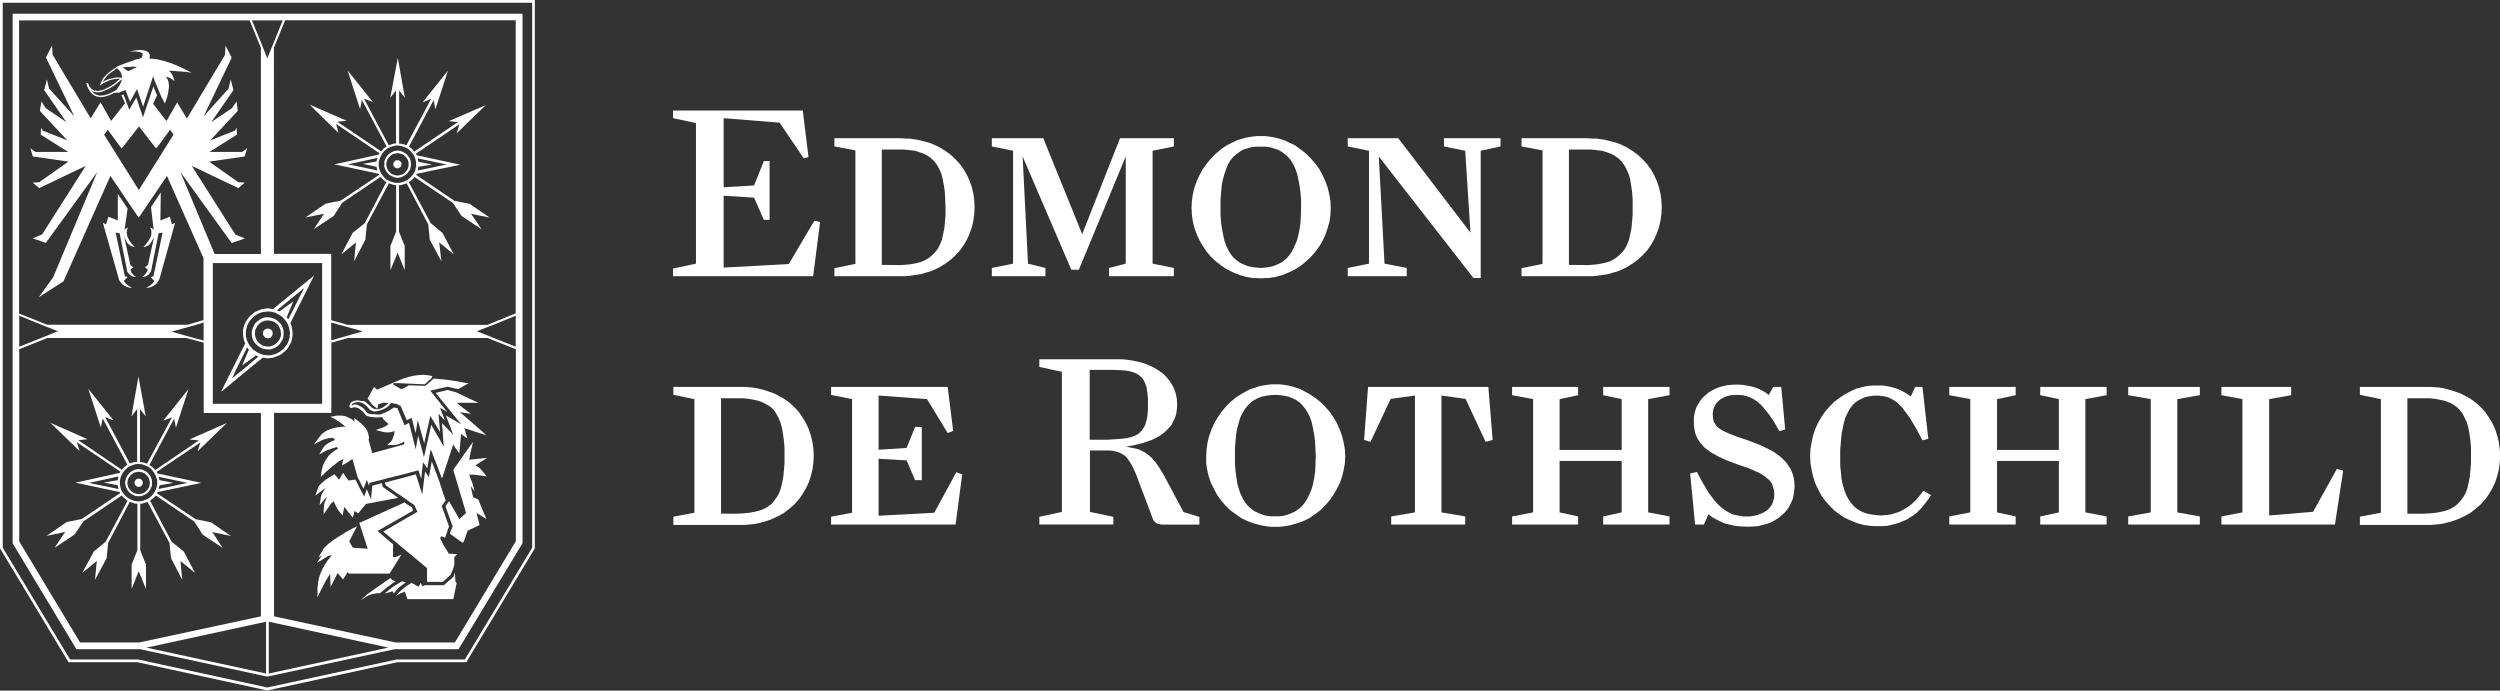
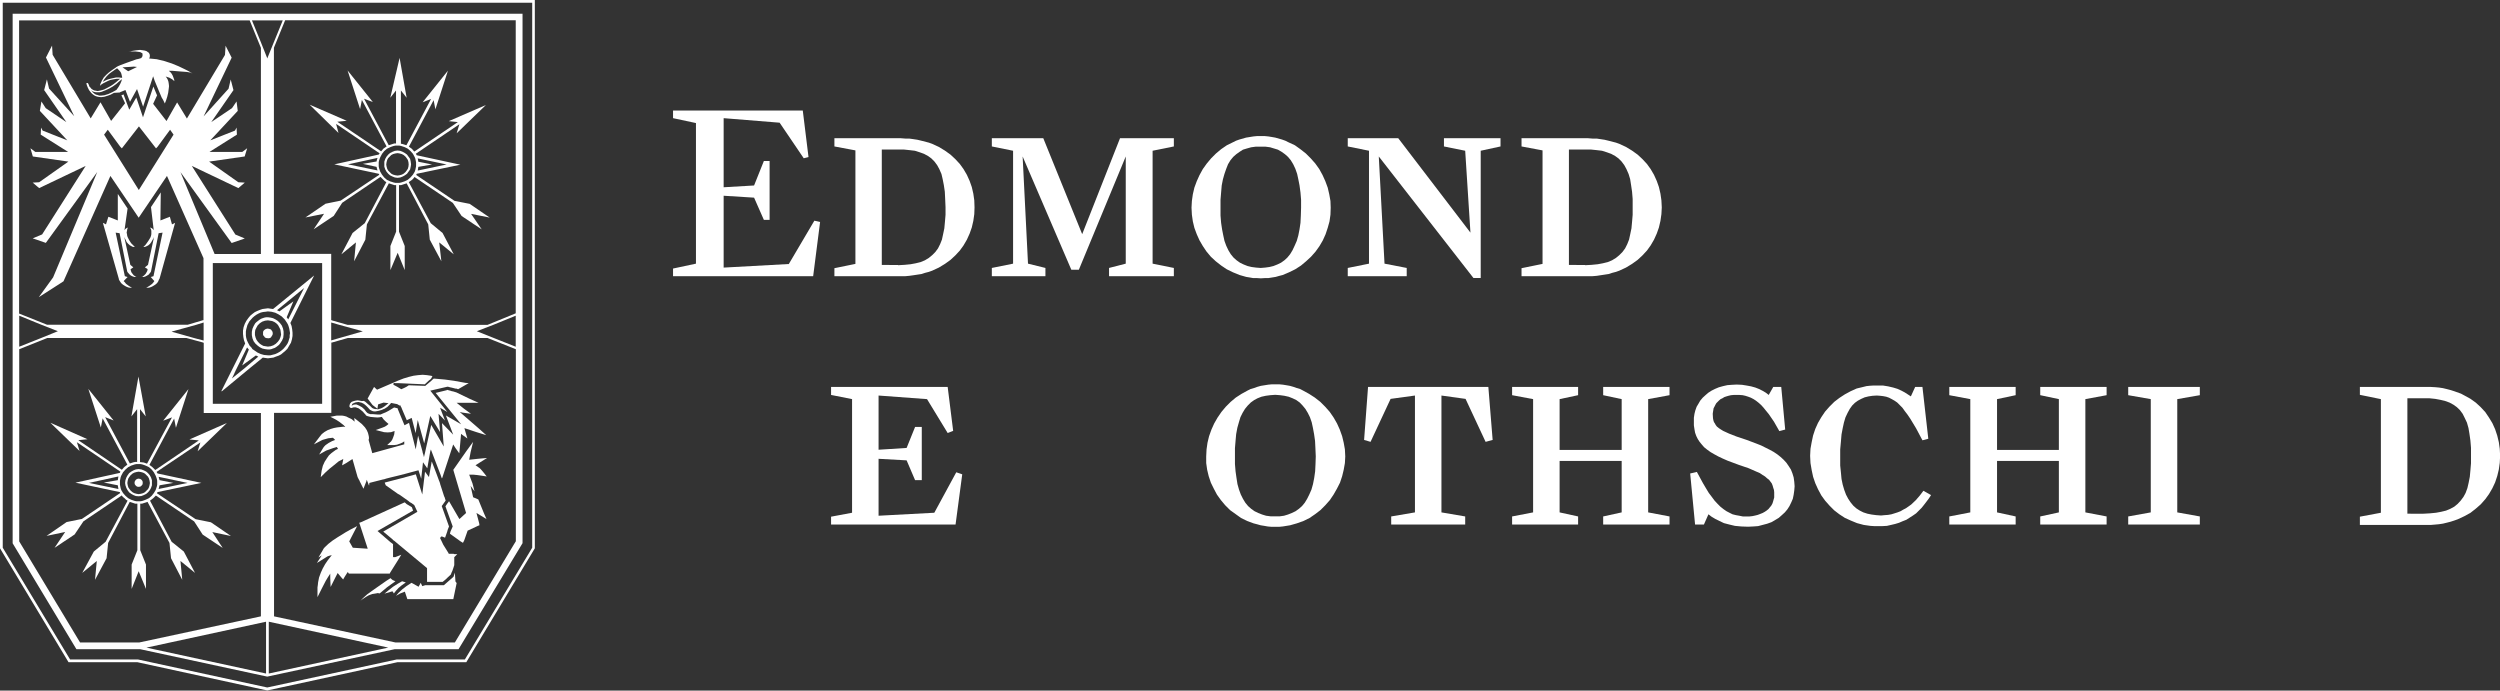
<svg xmlns="http://www.w3.org/2000/svg" version="1.1" id="Layer_1" x="0px" y="0px" viewBox="0 0 2094.6 578.6" style="enable-background:new 0 0 2094.6 578.6;" xml:space="preserve">
  <rect x="0" y="0" width="2094.6" height="578.6" fill="#333333" stroke="none" />
  <style type="text/css"> .st0{fill:#FFFFFF;} </style>
  <g>
    <path class="st0" d="M81.9,77.3L81.9,77.3h1.5l1.5-0.3l3.3-1.3l3.3-1.5l3.1-1.8l2.8-2l2-1.8l2.8-2.3l-0.5,1.8l-1,2.3l-1.3,2.3 l-1.8,2.6l-3.6,2l-3.3,1.5l-3.3,1l-2.8,0.3h-1.5l-1.3-0.5l-1.3-0.3l-1-0.5l-1.8-1.5l-1.5-1.8l1.3,1l1.3,0.5l1.5,0.3H81.9z M86,68.6 L86,68.6l1.5-2.3l1.8-2.3l2-2l2-1.5l3.3-2.3l1.5-1l0.3,0.3l1.3,1.3l1.3,1.5l0.5,1l0.3,1l0.3,1.3l0.3,1.3l-0.5,0.3l-2.3-0.3h-2.3 l-2.3,0.5l-2.3,0.5l-1.8,0.5L89,67.1L86,68.6z M114.8,56.1l-7.4,3.6l-4.8-3.3l5.4-0.3l4.1-0.3L114.8,56.1z M84.7,81.4L84.7,81.4 l2.6-0.3l2.6-0.8l2.8-1l2.8-1.5l4.8-0.3l0.5-0.3l4.3-1.8l3.8,9.9l5.9-10.7l5.1,14.8l8.4-25.5l1.3,3.8l3.6,8.7l2.3,5.4l0.8,1.3 l0.3,0.5l1.5,3.1l1-2.5l1-3.1l0.8-3.3l0.5-3.8l0.2-1.8l-0.2-2l-0.3-1.8l-0.5-1.5l-0.8-1.5l-1-1.3l3.1,1l2.3,1.3l1,0.8l0.8,0.8v-1 l-0.8-2.3l-0.5-1.3l-0.8-1.5l-1-1.3l-1.5-1.3h2.8l5.9,0.5l6.6,0.5l2.8,0.5l1.8,0.8l-3.3-2l-3.6-1.8l-4.8-2.3l-5.6-2.3l-6.1-2 l-3.3-0.8l-3.3-0.8l-3.1-0.3l-3.3-0.3l0.3-0.5l0.3-1v-1.5l-0.3-0.8l-0.5-1l-0.8-0.5l-1-0.8l-1.5-0.5l-1.8-0.3l-2.3-0.3l-2.8,0.3 l-3.3,0.5l-3.8,0.8l1.8-0.3h4.1l2.3,0.3l2,0.3l0.8,0.5l0.5,0.2l0.5,0.5v0.8v1.3l-0.5,0.8l-0.5,0.8l-0.8,0.3l-1.8,0.5l-1.5,0.3 l-7.9,2.8l-5.4,2l-2.3,1l-1.8,1h0.3l-2.3,1.5l-1.8,1.3l-2,1.5l-2,1.8L87,64.8l-1.5,2.5l-1.3,2.8l-0.5,1.8l1.5-1.3l1.3-0.8l3.6-1.8 l2.3-1l2.6-0.5l2.8-0.5h2.8l-3.3,2.8l-2.3,1.8l-2.3,1.5l-2.8,1.5L87.2,75l-2.8,0.8l-2.6,0.5L80.3,76l-1.3-0.2l-1-0.5l-1.3-0.8 l-0.8-1l-1-1l-0.5-1.5l-0.8-1.5l-1.3,0.2l0.5,1.8l0.8,2l1,2l1.8,2.3l0.8,0.8l1.3,1l1.3,0.8l1.5,0.5l1.5,0.3L84.7,81.4z" />
    <polygon class="st0" points="118.3,232.1 118.3,232.1 120.4,232.1 121.9,231.6 123.2,230.9 124.5,230.1 126,228.3 126.5,227.5 132.9,195.4 136.2,194.9 128.6,231.4 126.3,232.1 129.3,235.5 128.6,236.5 127.5,237.8 125.2,239.5 123.4,240.6 122.4,241.1 124.2,241.1 125.7,240.8 127,240.3 128,239.8 130.1,238.5 131.6,237.2 132.6,235.7 133.1,234.4 133.7,233.4 146.7,186.7 144.1,188 142.3,181.6 134.4,184.7 134.7,161.2 126.5,173.5 128.8,192.9 128,191.8 127,191.1 125.7,190.6 126.5,192.1 126.8,193.4 126.8,194.9 126.8,196.2 126.5,197.7 126,199 124.5,201.5 122.9,203.8 121.7,205.4 120.1,206.9 121.2,206.9 122.2,206.6 123.2,206.1 124.2,205.6 125.7,204.3 126.8,202.8 127.8,201 128.6,199.7 129.1,198.5 124,221.9 121.4,224 123.7,225.5 123.4,227 122.7,228.3 121.9,229.6 120.9,230.6 119.4,231.9 " />
    <polygon class="st0" points="110.7,241.1 110.7,241.1 109.7,240.6 107.9,239.5 105.6,237.8 104.6,236.5 103.6,235.5 106.9,232.1 104.6,231.4 96.9,194.9 100.2,195.4 106.6,227.5 107.1,228.3 108.7,230.1 109.7,230.9 111.2,231.6 112.7,232.1 114.5,232.1 113.8,231.9 112,230.6 111.2,229.6 110.2,228.3 109.7,227 109.4,225.5 111.7,224 109.2,221.9 104.1,198.5 104.6,199.7 105.3,201 106.1,202.8 107.4,204.3 108.9,205.6 109.9,206.1 110.7,206.6 111.7,206.9 113,206.9 111.5,205.4 109.9,203.8 108.4,201.5 107.1,199 106.6,197.7 106.4,196.2 106.1,194.9 106.4,193.4 106.6,192.1 107.1,190.6 106.1,191.1 105.1,191.8 104.3,192.9 106.9,174.7 98.7,162.5 98.7,184.7 90.8,181.6 88.8,188 86.2,186.7 99.5,233.4 99.7,234.4 100.5,235.7 101.5,237.2 103,238.5 105.1,239.8 106.1,240.3 107.4,240.8 108.9,241.1 " />
    <path class="st0" d="M445.9,458.9l-56.4,93.6h-56.4h-0.3h-0.3L223.9,576l-108.4-23.5h-0.3H115H58.7L2.3,458.9V2.3h443.6V458.9z M0,0v459.4l57.4,95.4H115l108.9,23.7l109.2-23.7h57.6l57.4-95.4V0H0z" />
    <path class="st0" d="M16.1,292.6l23.5-9.4h116.6l14,3.8l0.5,0.3v58.7h47.9v170.4l-102,21.9H67.1l-51-84.7V292.6z M16.1,277.5v-13 l18.6,7.6l13.8,5.4l-13.8,5.6l-18.6,7.4V277.5z M170.6,270.2v2v5.4v0.3v5.4v2l-7.7-2l-19.1-5.4l0.8-0.3l19.6-5.4L170.6,270.2z M145.4,112.8l-29.1,46.4l-29.1-46.4l3.1-4.1l10.5,14.3l1.3,1.3l1-1.3l13.3-17.1l13.3,17.1l1,1.3l1.3-1.3l10.5-14.3L145.4,112.8z M16.1,17.1h193.1l9.4,23v172.7h-38.8l-28.6-68.6l42.9,59.4l11-3.8l-7.9-3.3L160.7,139l39,18.6l5.4-4.6l-5.4-0.3l-24.5-17.3 l29.8-4.3l2.1-6.9l-4.1,3.1h-27.5l23-14.5l-0.3-5.9l-1.3,2.5l-20.7,8.2l23-24.7l-1-7.9l-3.8,5.6L177,102.3l18.6-26.8l-2.3-8.9 l-1.8,7.7l-20.9,23.2l23.5-49.2l-5.1-10l-0.5,7.7l-31.9,53.3l-8.2-13.5l-8.9,15.6L128.3,87l3.3-7.1l-3.1-7.4l-8.7,25.8l-5.6-16.6 l-5.9,10.2l-4.8-12.8l-1.8,0.8l3.1,6.6l-11.7,14.8l-8.9-15.6L76,99.2L44.1,45.9l-0.5-7.7l-5.1,10l23.7,49.2L41.1,74.2l-1.8-7.7 L37,75.5l18.6,26.8L38.3,90.6l-3.6-5.6l-1.3,7.9l23,24.7l-20.7-8.2l-1.3-2.5l-0.3,5.9l23,14.5H29.6l-4.1-3.1l2,6.9l29.8,4.3 l-24.5,17.3l-5.4,0.3l5.4,4.6l39-18.6l-36.5,57.4l-7.9,3.3l11,3.8l43.1-59.4l-37,88.3l-12,16.6l20.7-13.3l39.3-88.3l23.7,35 l23.7-35l30.6,68.9v52h-0.5l-12.8,3.8H39.5l-23.5-9.4V17.1z M218.6,17.1h4.8h1h5.1h7.4l-7.4,18.1l-5.4,13.3l-0.2,0.5l-0.3-1 l-5.1-12.8l-7.4-18.1H218.6z M432.1,17.1v245.4l-23.7,9.7H291.3l-13.3-3.8l-0.5-0.3v-55.4h-0.3h-47.7V40l9.4-23H432.1z M432.1,277.5v13l-18.6-7.4l-14-5.6l14-5.4l18.6-7.6V277.5z M277.5,285.2v-2v-5.6v-5.4v-2l6.9,2l19.6,5.4l-19.6,5.6L277.5,285.2z M432.1,453.6l-51,84.7h-49.7l-101.8-21.9V345.9h47.7h0.3V287h0.5l13.3-3.8h117.1l23.7,9.4V453.6z M325.2,542.6l-100,21.7v-43.4 l100.2,21.7H325.2z M178.3,338.3V233.4v-13h4.6h87v117.9H178.3z M222.9,564.3l-100.2-21.7l100.2-21.7V564.3z M117.3,543.9l106.6,23 l106.9-23h53.1h0.3l53.6-88.8V11.5h-0.2h-213h-1h-213v266.1v177.6L64,543.9H117.3z" />
    <polygon class="st0" points="326.5,480.6 327,479.6 333.4,469.4 336.2,464.8 331.1,466.8 330.3,466.8 329.5,466.8 329.3,466.6 329.3,455.9 328.3,455.1 327.2,454.3 316.3,444.9 346.1,427.8 345.1,425 341.3,422.7 340.5,422.2 339.7,421.4 339,420.9 302.5,437.5 301,438 301.5,439.5 308.1,459.7 307.6,459.7 295.6,458.9 292.6,453.6 296.4,446.2 299.2,440.8 293.8,443.6 289.7,445.9 282.6,450.3 278.8,452.8 275.2,455.6 272.2,458.4 271.1,459.7 270.4,461 266.8,467.1 269.6,465.3 265.5,471.7 272.9,467.1 274.5,466.1 276,465.6 278,465.1 274.5,469.6 272.4,472.7 270.4,476.3 268.8,479.8 267.3,483.9 266.5,488 266.3,490.1 266,492.1 266,500.3 269.6,493.1 272.9,486.7 274.7,483.7 276.7,480.6 276.7,484.4 277,491.8 280.3,485.2 282.9,480.1 285.9,483.7 287.5,485.5 288.7,483.4 291.3,479.3 291.8,479.8 292.3,480.6 293.1,480.6 325.5,480.6 " />
    <polygon class="st0" points="327.2,484.4 327.2,484.4 323.9,486.5 316.3,491.8 311.9,494.9 307.6,498 304.3,501 303,502.3 302,503.3 303.3,502.3 304.8,501.3 306.8,500 309.1,498.7 311.9,497.7 315,497.2 316.5,496.9 318.1,497.2 324.2,492.1 327.8,489.5 331.3,487 329,486 328,485.2 " />
    <polygon class="st0" points="340,488 336.9,487 333.4,489 329.3,491.6 325.5,494.6 322.1,497.4 327.8,495.7 328.8,495.4 330,497.2 331.8,494.9 333.9,492.6 336.7,490.3 " />
    <polygon class="st0" points="381.1,479.8 380,483.2 371.9,490.3 356.3,490.3 353.8,491.1 352.5,488.3 350.7,491.6 344.8,488.3 340.5,491.1 336.9,493.9 333.9,496.7 331.8,499.2 335.4,497.2 338,496.2 339.2,495.7 341.3,502 379.8,502 382.6,488.5 381.6,487.2 " />
    <polygon class="st0" points="408.1,383.7 400.4,384.4 393.1,385.2 394.3,378.8 396.4,370.2 391,377.6 380.3,392.9 379.8,393.6 380,394.4 390.5,429.8 384.9,434.9 376.2,419.9 375.7,420.7 374.9,421.7 373.2,424.2 379.3,441.1 377.5,445.2 377.2,446.2 377,447.2 385.9,453.6 387.9,454.8 389,452.6 391.8,444.6 400.4,440.6 401.7,440.1 401.5,438.5 399.2,429.8 402.7,431.9 407.6,434.9 405.3,429.6 401,419.1 400.7,418.4 399.9,418.1 396.4,416.6 394.3,407.1 397.6,411.7 395.9,405.1 393.1,397.7 393.3,397.7 396.6,397.7 399.7,398 403.3,398.5 407.8,399.2 405,395.7 403.5,393.9 402,392.3 398.4,389.8 401.7,387.7 " />
    <polygon class="st0" points="380,464 376,464 375.7,463.3 371.4,456.4 369.6,452.6 368.8,451 368.8,450.5 369.1,450.3 369.6,449.5 370.3,449.5 370.9,449.7 372.9,450.5 374.7,445.4 374.9,444.6 375.2,443.6 376.2,441.1 370.1,424 373.4,419.4 372.9,417.9 372.6,416.8 372.1,415.8 368.8,405.6 368.8,405.4 368.3,403.8 367.8,402.6 365.5,396.4 361.9,387 361.7,386.7 359.4,399.7 356.1,395.2 353.8,414.3 348.4,397.4 340,399.7 338,400.3 335.9,400.8 322.4,404.3 322.4,404.6 323.2,406.6 333.4,413.8 334.4,414.3 335.2,414.8 342,419.6 343.3,420.7 344.6,421.4 347.1,423.2 349.7,428.8 321.1,445.4 328.8,451.8 329.5,452.6 330.3,453.1 357.8,476 357.8,487 357.8,487.5 360.9,487.5 365.8,487.5 370.9,487.5 373.7,485.2 375.2,483.7 377.7,481.4 378.3,479.8 379,478.3 379.8,476 380.6,473.5 380.6,470.2 380.6,466.8 381.3,466.1 383.1,464.3 380.8,464.3 " />
-     <polygon class="st0" points="272.9,408.9 272.9,408.9 271.6,410.7 270.4,412.7 269.3,414.8 268.8,416.8 267.8,423.2 271.9,418.4 273.9,416.3 273.2,418.4 272.2,420.4 271.6,422.4 271.4,424.5 271.1,430.9 274.7,425.8 277.2,422.2 279.5,419.9 280.6,422.2 281.8,424.7 283.1,427 284.7,429.1 287.2,431.9 287.7,428.3 288.5,424.7 293.3,430.9 295.6,433.7 296.6,430.1 297.1,428.1 298.9,429.3 300.2,430.1 301.2,428.8 306.6,422.2 333.6,417.1 332.6,416.3 331.6,415.6 320.6,407.9 320.1,405.4 319.8,404.8 311.9,406.9 310.9,418.4 307.3,409.9 305.1,416.1 304.8,415.6 304.5,414.8 302.5,411.2 298.7,403.6 298.2,402.8 297.7,401.8 292,402.6 289.2,398.7 287.5,396.2 285.9,398.7 284.1,402 281.3,398.5 280.3,397.4 279,398 276.7,399.5 272.7,402 270.6,403.8 268.6,405.6 267,407.4 266.5,408.4 266.3,409.4 264.2,415.3 269.1,411.5 270.9,410.2 " />
    <path class="st0" d="M316.8,338.8l4.6-1.5l4.1,0.5l-3.1,2.5l-1.5,1l-1.5,0.8l-3.3,1L316.8,338.8z M278.5,366.8L278.5,366.8h0.5l1,1 l0.8,0.8l-2.6,1l-2.8,1.5l-2.6,1.8l-1,1l-0.8,1l-3.6,5.9l5.9-3.3l2.8-1l2.8-1l3.3-1l0.8,1.3l0.2,0.3l-1.8,0.8l-1.8,1.3l-2,1.5 l-2,1.8l-1.8,2.6l-1.8,2.8l-1.5,3.3l-0.5,2l-0.5,2l-0.8,5.6l4.1-4.1l3.1-2.8l4.1-3.3l3.8-3.1l2-1l1.8-1l-0.2,1.3l-0.8,4.1l3.6-2 l5.1-3.3l4.3,15.1l1,2l0.5,0.8l0.3,0.8l1.8,3.6l1.3,2.6l2.6-6.6V402l0.3,0.3l1.8,4.6l0.3-2.3l11-2.8l1.5-0.3l1.5-0.5l3.1-0.8 l7.4-1.8l5.1-1.3l11.5-3.1l2.3,7.1l1.5-13.8l3.6,5.1l2-11.5l0.5-2.8l0.5-1.5l8.2,21.4l0.5,1.5l0.5,1.3l0.3-0.3l9.2-28.1l2,3.1 l3.1,4.3l0.5-5.1l1-11.2l1,0.8l4.3,3.1l-1.5-5.1l-1-3.6l9.9,3.3l8.4,2.6l-6.6-5.9l-15.6-13.5l2.3,0.5l7.1,1l-5.9-4.3l-6.1-4.9h10.2 h8.2l-7.4-3.3l-11.2-5.4l-2.6-0.8l-1.5-0.3l-0.8-0.3l-3.1-0.8v0.3l-9.4,2.3l21.4,26.3l-12.8-7.4l6.1,16.1l-9.4-9.7l1.5,19.6 l-10.5-18.1l-4.3,19.1l-0.5,2.3l-0.5,2.3l-0.8,3.3l-0.5-2l-0.5-1.5l-0.3-1.5l-3.6-13l-2,11.5l-5.6-22.2l-3.8,2l-5.6-13.5v-0.5 l-0.5-0.3l-1.3-0.3l-1.3-0.3l-4.6,2.8l-2.5,1.3l-2,0.8l-2.3,1h-2.6l-3.6-0.3h-2.3l-1.5-0.5l-1-0.5l-1-1l-1.5-2l-2-1.8l-2.3-1.3 l-2.3-1h-1.3l-1.5,0.3l-1.3,0.8l0.3-0.8l0.3-0.8l0.5-0.3l1-0.5l1.3-0.5l2.3-0.3l1.3,0.3l1.3,0.3l1,0.5l1,0.5l1.8,1.5l1.5,1.5l1.8,2 l1,0.5l1,0.5l1.3,0.3h1.3l2.6-0.5l2.8-0.8l1-0.5l1.3-0.5l2.3-1.5l1.8-1.8l1.3-1.5l5.1,1l0.8,0.5l0.5,0.3l0.5,0.3h0.5h0.5v0.2l0.3,1 l0.3,0.3l0.8,2l3.8,8.9l4.1-2l3.3,12.8l1.8-11l5.4,19.6l5.1-23l8.2,13.5l-1.3-15.3l5.4,5.6l-4.1-10.7l6.1,3.6l-14.3-17.9l14.3-3.3 h0.5l1.8,0.5l1.5,0.3l3.1,0.8h0.8l1.3,0.5l8.9-5.1l-2.6-0.2l-9.9-1.8l-7.4-1l-5.6-0.5l-3.8-0.3l-1,0.8l-1,1l-5.1,4.3l-13.8-0.5 l-2,1.3l-2,1l-2.3,1l-3.3-2l-2.8-1.5l-0.5-0.3v-0.5l0.3-1l1.3,0.2h2.3l22.4,1l3.3-3.1l1.3-1l0.8-0.8l1-2l-1.3-0.3l-3.3-0.5 l-3.6-0.3l-3.8,0.3l-3.8,0.5l-4.1,1l-4.3,1.3l-4.6,1.8l-4.6,2l-13,5.6l-2.5-2.3l-5.4,9.7l4.1,5.4l4.3,3.3l-1.3,0.2l-1.3-0.2l-1-0.3 l-1-0.5l-1.8-1.8l-1.8-1.5l-2-1.8l-1.3-0.8L303,336l-1.5-0.3l-1.8-0.3l-2,0.3l-1.8,0.5l-1.3,0.5l-1,1l-0.3,0.5l-0.3,0.8l-0.3,1.3 l0.3,0.8l0.5,0.5l0.8,0.3l1-0.3l1-0.3h1.8l2.3,0.8l1.8,1.3l1.8,1.5l1.3,1.5l0.8,0.8l0.5,0.8l0.8,0.5l1,0.3l2,0.5l3.1,0.3l2.8,0.2 l2-0.2l1.5-0.3l0.3,0.3l1.3,1.8l1.8,1.8l2.3,2l-0.5,0.5l-1.3,1l-1.3,0.8l-2,0.8l-5.6,2l5.9,1.5l1,0.3l3.1,0.2l2.8-0.2l1.5-0.5 l1.5-0.5l-0.3,2.8l-0.8,2.3l-0.8,2l-0.5,0.8l-0.5,0.8l-3.3,3.1h4.6h1.3l2.3-0.3l2.8-1l1.8-0.8l1.5-1v2.5l-26.8,7.4l-3.1-11.2 l0.3-0.8v-1.5l-0.3-1.5l-0.5-2l-1-2.3l-1.5-2.3l-2.6-2.8l-3.1-2.5l-3.3-2.6l0.3,3.1l-2.3-2l-3.1-1.5l-1.5-0.8l-1.8-0.5l-1.8-0.3 h-1.8h-2.6l-5.4,1l4.8,2.5l2.8,1.8l2.3,1.8l1.3,1l1.3,1.5l-1.5-0.3l-2.6,0.3l-2.8,0.3l-2.6,0.5l-2.8,0.8l-2.5,1l-2.6,1.5l-2.3,1.8 l-2,2.5l-4.6,6.1l6.9-3.6l0.5-0.2l1.8-0.5l2.8-0.8L278.5,366.8z" />
    <path class="st0" d="M100.5,404.6L100.5,404.6v-1.8l0.3-1.5l0.3-1.5l0.5-1.3l1.5-2.8l2-2.3l2.3-2l2.5-1.3l1.5-0.5l1.5-0.5l1.5-0.3 h1.5h1.8l1.5,0.3l1.5,0.5l1.3,0.5l2.8,1.3l2.3,2l1.8,2.3l1.5,2.8l0.5,1.3l0.5,1.5l0.3,1.5v1.8v1.5l-0.3,1.5l-0.5,1.5l-0.5,1.5 l-1.5,2.5l-1.8,2.3l-2.3,2l-2.8,1.3l-1.3,0.5l-1.5,0.5l-1.5,0.3h-1.8h-1.5l-1.5-0.3l-1.5-0.5l-1.5-0.5l-2.5-1.3l-2.3-2l-2-2.3 l-1.5-2.5l-0.5-1.5l-0.3-1.5l-0.3-1.5V404.6z M98.7,406.6L98.7,406.6l0.5,3.1l-24.7-5.1l24.7-5.4l-0.5,3.1l-11.7,2L98.7,406.6z M133.7,402.3L133.7,402.3l-0.8-2.8l24.2,5.1l-24.2,5.1l0.8-3.1l11.5-2L133.7,402.3z M102,415.1L102,415.1l1,1.3l1.3,1l1.3,1.3 l1.3,0.8l-18.4,34.4l-9.9,8.2l-9.7,17.9l12.2-10l-1.5,15.8l9.7-18.1l1.3-12.8l18.1-34.4l3.1,1l1.5,0.5h1.8v39l-4.8,12v20.4 l5.9-14.8l6.1,14.8V473l-4.8-12v-39h1.5l1.5-0.5l3.1-1l18.4,34.4l1.3,12.8l9.4,18.1l-1.5-15.8l12.2,10l-9.4-17.9l-10.2-8.2 l-18.1-34.4l1.3-1l1.3-1l2.3-2.3l32.1,21.7l7.1,11l16.8,11.2l-8.7-13.3l15.6,3.3l-16.8-11.5l-12.8-2.6l-32.4-21.7l0.5-1l36.7-7.7 l-36.7-7.9l-0.8-1.3l36.7-24.7l-2.3,7.4l24.5-23.7l-31.4,13.8l7.9,0.8l-36.5,24.8l-2.3-2.3l-2.6-2l20.7-38.8l1.5,7.7l10.5-32.4 l-21.2,26.5l7.4-2.8l-20.9,38.8l-2.8-1l-3.1-0.3v-44.4l4.8,6.1l-6.1-33.4l-5.9,33.4l4.8-6.1V387h-1.5l-1.5,0.3l-3.1,1l-20.7-38.8 l7.1,2.8l-21.2-26.5l10.5,32.4l1.5-7.7l20.7,38.8l-2.6,2l-2,2.3l-36.5-24.8l7.7-0.8l-31.1-13.8l24.5,23.7l-2.3-7.4l36.5,24.7 l-0.5,1l-37.2,8.2l37.2,7.9l0.3,0.8l-32.1,21.7l-12.8,2.6L39,449l15.6-3.3l-8.9,13.3l16.8-11.2l7.4-11L102,415.1z" />
    <path class="st0" d="M116.1,395.2L116.1,395.2l2,0.3l1.8,0.5l1.5,0.8l1.3,1.3l1.3,1.3l0.8,1.5l0.5,1.8l0.3,2l-0.3,1.8l-0.5,1.8 l-0.8,1.5l-1.3,1.3l-1.3,1.3l-1.5,0.8l-1.8,0.5l-2,0.3l-1.8-0.3l-1.8-0.5l-1.5-0.8l-1.5-1.3l-1-1.3l-1-1.5l-0.5-1.8l-0.3-1.8l0.3-2 l0.5-1.8l1-1.5l1-1.3l1.5-1.3l1.5-0.8l1.8-0.5L116.1,395.2z M116.1,415.8L116.1,415.8l2.3-0.2l2.1-0.8l2-1l1.5-1.3l1.5-1.8l1-1.8 l0.8-2.3v-2v-2.3l-0.8-2.3l-1-1.8l-1.5-1.8l-1.5-1.3l-2-1l-2.1-0.8l-2.3-0.3l-2.3,0.3l-2,0.8l-1.8,1l-1.8,1.3l-1.3,1.8l-1,1.8 l-0.8,2.3l-0.3,2.3l0.3,2l0.8,2.3l1,1.8l1.3,1.8l1.8,1.3l1.8,1l2,0.8L116.1,415.8z" />
    <polygon class="st0" points="116.1,407.9 116.1,407.9 117.6,407.7 118.6,406.9 119.4,405.9 119.6,404.6 119.4,403.1 118.6,402 117.6,401.3 116.1,401 114.8,401.3 113.8,402 113,403.1 112.7,404.6 113,405.9 113.8,406.9 114.8,407.7 " />
-     <path class="st0" d="M317.3,137.8L317.3,137.8V136l0.3-1.5l0.5-1.5l0.5-1.3l1.5-2.8l1.8-2.3l2.3-2l2.8-1.3l1.3-0.5l1.5-0.5l1.5-0.3 h1.8h1.5l1.5,0.3l1.5,0.5l1.5,0.5l2.6,1.3l2.3,2l2,2.3l1.5,2.8l0.5,1.3l0.3,1.5l0.3,1.5v1.8v1.5l-0.3,1.5l-0.3,1.5l-0.5,1.5 l-1.5,2.5l-2,2.3l-2.3,2l-2.6,1.3l-1.5,0.5l-1.5,0.5l-1.5,0.3h-1.5h-1.8l-1.5-0.3l-1.5-0.5L327,152l-2.8-1.3l-2.3-2l-1.8-2.3 l-1.5-2.5l-0.5-1.5l-0.5-1.5l-0.3-1.5V137.8z M315.5,139.8L315.5,139.8l0.3,1.5l0.5,1.5l-24.7-5.1l24.7-5.4l-0.5,1.5l-0.3,1.5 l-11.5,2L315.5,139.8z M350.5,135.5L350.5,135.5l-0.5-2.8l24.2,5.1l-24.2,5.1l0.5-3.1l11.5-2L350.5,135.5z M272.7,170.7l-16.8,11.5 l15.6-3.1l-8.7,13l16.8-11.2l7.1-11l32.1-21.7l2.3,2.3l1.3,1.3l1.3,0.8L305.6,187l-10.2,8.2l-9.4,17.9l12.2-10l-1.5,15.8l9.4-18.1 l1.3-12.8l18.4-34.4l3.1,1l1.5,0.5h1.5v39l-4.8,12v20.2l6.1-14.5l5.9,14.5v-20.2l-4.8-12v-39h1.8l1.5-0.5l3.1-1l18.1,34.4l1.3,12.8 l9.7,18.1l-1.8-15.8l12.2,10l-9.4-17.9l-9.9-8.2l-18.4-34.4l2.8-2l1-1l1-1.3l32.1,21.7l7.4,11l16.8,11.2l-8.9-13l15.6,3.1 l-16.8-11.5l-12.7-2.5l-32.1-21.7l0.5-1l36.5-7.6l-36.5-7.9l-0.8-1.3l36.5-24.7l-2.3,7.6l24.5-23.7l-31.1,13.5l7.6,0.8l-36.5,24.7 l-2-2.3l-2.5-1.8l20.7-39l1.5,7.7l10.5-32.4l-21.2,26.5l7.1-2.8l-20.7,38.8l-3.1-1l-1.5-0.3h-1.5V75.8l4.8,6.1l-5.9-33.4L327,81.9 l4.8-6.1v44.4h-1.5l-1.5,0.5l-3.1,1l-20.7-39l7.4,2.8l-21.2-26.5l10.5,32.4l1.5-7.7l20.7,39l-2.6,1.8l-2,2.3L282.6,102l7.9-0.8 l-31.1-13.5l24.2,23.7l-2-7.6l36.5,24.7l-0.8,1l-37.2,8.2l37.2,7.9l0.5,0.8l-32.4,21.7L272.7,170.7z" />
+     <path class="st0" d="M317.3,137.8L317.3,137.8V136l0.3-1.5l0.5-1.5l0.5-1.3l1.5-2.8l1.8-2.3l2.3-2l2.8-1.3l1.3-0.5l1.5-0.5l1.5-0.3 h1.8h1.5l1.5,0.3l1.5,0.5l1.5,0.5l2.6,1.3l2.3,2l2,2.3l1.5,2.8l0.5,1.3l0.3,1.5l0.3,1.5v1.8v1.5l-0.3,1.5l-0.3,1.5l-0.5,1.5 l-1.5,2.5l-2,2.3l-2.3,2l-2.6,1.3l-1.5,0.5l-1.5,0.5l-1.5,0.3h-1.5h-1.8l-1.5-0.3l-1.5-0.5L327,152l-2.8-1.3l-2.3-2l-1.8-2.3 l-1.5-2.5l-0.5-1.5l-0.5-1.5l-0.3-1.5V137.8z M315.5,139.8L315.5,139.8l0.3,1.5l0.5,1.5l-24.7-5.1l24.7-5.4l-0.5,1.5l-0.3,1.5 l-11.5,2L315.5,139.8z M350.5,135.5L350.5,135.5l-0.5-2.8l24.2,5.1l-24.2,5.1l0.5-3.1l11.5-2L350.5,135.5z M272.7,170.7l-16.8,11.5 l15.6-3.1l-8.7,13l16.8-11.2l7.1-11l32.1-21.7l2.3,2.3l1.3,1.3l1.3,0.8L305.6,187l-10.2,8.2l-9.4,17.9l12.2-10l-1.5,15.8l9.4-18.1 l1.3-12.8l18.4-34.4l3.1,1l1.5,0.5h1.5v39l-4.8,12v20.2l6.1-14.5l5.9,14.5v-20.2l-4.8-12v-39h1.8l1.5-0.5l3.1-1l18.1,34.4l1.3,12.8 l9.7,18.1l-1.8-15.8l12.2,10l-9.4-17.9l-9.9-8.2l-18.4-34.4l2.8-2l1-1l1-1.3l32.1,21.7l7.4,11l16.8,11.2l-8.9-13l15.6,3.1 l-16.8-11.5l-12.7-2.5l-32.1-21.7l0.5-1l36.5-7.6l-36.5-7.9l-0.8-1.3l36.5-24.7l-2.3,7.6l24.5-23.7l-31.1,13.5l7.6,0.8l-36.5,24.7 l-2-2.3l-2.5-1.8l20.7-39l1.5,7.7l10.5-32.4l-21.2,26.5l7.1-2.8l-20.7,38.8l-3.1-1l-1.5-0.3V75.8l4.8,6.1l-5.9-33.4L327,81.9 l4.8-6.1v44.4h-1.5l-1.5,0.5l-3.1,1l-20.7-39l7.4,2.8l-21.2-26.5l10.5,32.4l1.5-7.7l20.7,39l-2.6,1.8l-2,2.3L282.6,102l7.9-0.8 l-31.1-13.5l24.2,23.7l-2-7.6l36.5,24.7l-0.8,1l-37.2,8.2l37.2,7.9l0.5,0.8l-32.4,21.7L272.7,170.7z" />
    <path class="st0" d="M333.1,128.3L333.1,128.3l1.8,0.3l1.8,0.5l1.5,0.8l1.5,1.3l1,1.3l1,1.5l0.5,1.8l0.2,2l-0.2,1.8l-0.5,1.8 l-1,1.5l-1,1.3l-1.5,1.3l-1.5,0.8l-1.8,0.5l-1.8,0.3l-2-0.3l-1.8-0.5l-1.5-0.8l-1.3-1.3l-1.3-1.3l-0.8-1.5l-0.5-1.8l-0.3-1.8l0.3-2 l0.5-1.8l0.8-1.5l1.3-1.3l1.3-1.3l1.5-0.8l1.8-0.5L333.1,128.3z M333.1,149L333.1,149l2.3-0.3l2-0.8l1.8-1l1.8-1.3l1.3-1.8l1.3-1.8 l0.5-2.3l0.3-2l-0.3-2.3l-0.5-2.3l-1.3-1.8l-1.3-1.8l-1.8-1.3l-1.8-1l-2-0.8l-2.3-0.3l-2.3,0.3l-2,0.8l-2,1l-1.5,1.3l-1.5,1.8 l-1,1.8l-0.8,2.3v2.3v2l0.8,2.3l1,1.8l1.5,1.8l1.5,1.3l2,1l2,0.8L333.1,149z" />
-     <polygon class="st0" points="333.1,141.1 333.1,141.1 334.4,140.8 335.4,140 336.2,139 336.4,137.8 336.2,136.2 335.4,135.2 334.4,134.4 333.1,134.2 331.6,134.4 330.6,135.2 329.8,136.2 329.5,137.8 329.8,139 330.6,140 331.6,140.8 " />
    <path class="st0" d="M241.5,267.6L241.5,267.6l-1.3-1.8l5.6-13.3l-11.7,8.4l-2-1l22.7-18.6L241.5,267.6z M238.7,290.8L238.7,290.8 l-1.3,1.5l-1.5,1.3l-1.8,1.3l-1.8,1l-1.8,0.8l-2,0.5l-2,0.5h-2l-3.3-0.3l-2.8-0.8l-2.8-1.3l-2.6-1.8l-1.5-1l-1-1.5l-1.3-1.3 l-0.8-1.5l-0.8-1.5l-0.8-1.8l-0.5-1.8l-0.3-1.8v-1.8v-1.8l0.3-1.8l0.5-1.8l0.5-1.8l0.8-1.5l0.8-1.5l1.3-1.5l1.3-1.5l1.5-1.3 l1.8-1.3l1.8-1l1.8-0.8l2-0.5l2-0.2l2-0.3l3.1,0.3l3.1,0.8l2.6,1.3l2.8,1.8l1.3,1.3l1.3,1.3l1,1.5l1,1.5l0.8,1.5l0.5,1.5l0.5,1.8 l0.3,1.8l0.3,1.8l-0.3,1.8v1.8l-0.5,1.5l-0.5,1.8l-0.8,1.8l-1,1.5L238.7,290.8z M205.3,308.2l-11,8.9l3.3-6.6l-3.6,6.6v0.3l13-26.3 l1.5,1.8l-5.6,13.3l11.5-8.4l2,1L205.3,308.2z M228.8,258.9L228.8,258.9l-2.3-0.3l-2-0.3l-2.3,0.3l-2.3,0.3l-2.3,0.8l-2,0.8l-2.1,1 l-2,1.5l-1.8,1.5l-1.5,1.8l-1.8,2.5l-1.3,2.5l-1,2.8l-0.5,2.8v2.8l0.3,2.8l0.5,2.5l1,2.8l-19.9,39.8l0.3,0.3l23.7-19.6l10.7-8.7 l2,0.3l2.3,0.3l2.3-0.3l2.3-0.3l2-0.8l2.3-0.8l2-1l1.8-1.5l1.8-1.5l1.8-1.8l1.5-2.6l1.5-2.5l0.8-2.8l0.5-2.8v-2.8l-0.3-2.8 l-0.5-2.8l-1-2.5l19.9-39.8L228.8,258.9z" />
    <path class="st0" d="M232.9,286.2L232.9,286.2l-1.8,1.8l-2,1.3l-2.3,0.8l-2.3,0.3l-2-0.3l-1.8-0.3l-1.5-0.8l-1.5-1l-1.5-1.5 l-1.3-1.8l-0.8-2l-0.5-2v-2.3l0.3-2l1-2l1-1.8l1.8-1.8l2-1.3l2.3-0.8l2.5-0.3l1.8,0.3l1.8,0.3l1.8,0.8l1.5,1l1.5,1.5l1,1.8l1,2 l0.3,2l0.3,2.3l-0.5,2l-0.8,2L232.9,286.2z M224.5,265.8L224.5,265.8h-1.5l-1.5,0.3l-1.5,0.5l-1.3,0.5l-1.3,0.8l-1.3,1l-1.3,1l-1,1 l-1.3,2.3l-1,2.3l-0.5,2.5v2.8l0.5,2.6l1,2.5l1.5,2l2,1.8l1.8,1.3l2,1l2.3,0.5l2.3,0.3h1.5l1.5-0.3l1.3-0.5l1.5-0.5l1.3-0.8l1.3-1 l1-0.8l1-1.3l1.5-2.3l1-2.3l0.3-2.8v-2.5l-0.5-2.5l-1-2.5l-1.5-2l-1.8-1.8l-2-1.3l-2-1l-2-0.5L224.5,265.8z" />
    <polygon class="st0" points="221.1,276.8 221.1,276.8 220.6,277.5 220.4,278.3 220.4,279.1 220.4,279.8 220.4,280.6 220.9,281.4 221.4,281.9 221.9,282.7 222.9,283.2 224.5,283.4 225.2,283.4 226.2,283.2 227,282.7 227.5,281.9 228,281.1 228.3,280.6 228.5,279.8 228.5,278.8 228.3,278.1 228,277.3 227.5,276.8 227,276 226.2,275.8 225.5,275.5 223.9,275.3 222.4,275.8 221.7,276.3 " />
-     <path class="st0" d="M617.5,430.4L617.5,430.4l5.4-0.3l5.1-0.5l4.3-0.8l4.1-1l3.8-1.5l3.1-1.8l3.1-2.3l2.3-2.8l2.3-3.1l1.8-3.3 l1.5-4.1l1-4.3l1-5.1l0.5-5.4l0.5-5.9v-6.4v-6.6l-0.5-6.1l-0.8-5.6l-0.8-4.8l-1.3-4.6l-1.5-3.8l-2-3.6l-2-3.1l-2.6-2.5l-3.1-2 l-3.3-1.8l-3.6-1.3l-3.8-1l-4.6-0.8l-4.6-0.5h-5.4h-13.3v96.7H617.5z M564.2,432.9l17.6-3.3v-95.2l-17.6-3.6v-6.6h55.9h3.6l3.6,0.2 l3.3,0.3l3.3,0.5l3.3,0.8l3.1,0.8l3.1,1l2.8,1l2.8,1l2.8,1.5l5.1,2.8l4.6,3.3l4.1,3.8l3.8,4.1l3.1,4.6l2.8,4.6l2.3,5.1l1.8,5.4 l1.3,5.4l0.8,5.6l0.3,5.9l-0.3,5.9l-0.8,5.6l-1.3,5.4l-1.8,5.4l-2.3,4.9l-2.8,4.8l-3.1,4.3l-3.8,4.3l-4.1,3.6l-4.6,3.6l-5.1,2.8 l-2.8,1.3l-2.8,1.3l-2.8,1l-3.1,1l-3.1,0.8l-3.3,0.8l-3.3,0.5l-3.3,0.3l-3.6,0.3h-3.6h-55.9V432.9z" />
    <polygon class="st0" points="696.3,432.9 713.9,429.6 713.9,334.4 696.3,330.9 696.3,324.2 794,324.2 798.6,361 794,362.8 776.7,334.4 736.1,331.4 736.1,376.8 759.6,375.3 766.7,357.7 772.3,357.7 772.3,402.3 766.7,402.3 759.6,385.7 736.1,384.4 736.1,432.1 782.8,429.6 801.2,395.7 806.2,397.4 800.6,439.5 696.3,439.5 " />
-     <path class="st0" d="M913.1,368.4h15l4.8-0.3l4.3-0.3l3.8-0.3l3.6-0.5l3.1-0.8l2.8-1l2.6-1.3l2-1.5l1.5-1.8l1.5-2l1.3-2.3l0.8-2.8 l0.8-3.1l0.5-3.6l0.3-3.8v-4.3v-4.3l-0.3-3.8l-0.5-3.6l-0.5-3.1l-1-2.6l-1-2.3l-1.3-2l-1.8-1.8l-1.8-1.3l-2.1-1.3l-2.5-0.8 l-2.6-0.8l-3.1-0.5l-3.6-0.3l-7.6-0.3h-19.1V368.4z M965.9,434.7L965.9,434.7l-6.4-17.1l-5.1-13.3l-2-5.6l-2-4.6l-1.8-3.8l-2-3.3 l-1.8-2.6l-2-2.3l-2.3-1.5l-2.3-1.3l-2.6-0.8l-3.1-0.8l-3.3-0.3h-3.8h-12.2v51.5l19.6,4.1v6.4h-62v-6.4l18.9-4.1V311.5l-18.9-4.1 V301h63.8h5.4l5.1,0.5l4.8,0.8l4.6,1l4.6,1.3l4.3,1.8l3.8,1.8l3.6,2.3l3.6,2.5l2.8,2.8l2.6,3.1l2.3,3.6l1.8,3.6l1.3,4.1l0.8,4.1 l0.3,4.6l-0.3,4.1l-0.5,3.6l-1,3.3l-1.5,3.1l-1.5,3.1l-2.3,2.5l-2.3,2.5l-2.8,2.3l-2.8,2l-3.3,1.8l-3.3,1.5l-3.8,1.3l-3.8,1.3 l-4.1,1l-4.3,1L944,374v0.3l4.8,1l4.6,1l2,0.8l2,1l1.8,1l2,1.3l1.8,1.5l1.8,1.5l1.5,1.8l1.8,2l3.3,4.8l3.6,5.9l16.6,31.1l13.3,4.1 v6.4h-29.3h-2l-1.8-0.3l-1.5-0.3l-1.3-0.5l-1-0.8l-0.8-0.8l-0.8-1L965.9,434.7z" />
    <path class="st0" d="M1102.4,382.4L1102.4,382.4l-0.3-6.9l-0.3-6.1l-0.8-5.6l-1-5.4l-1-4.6l-1.5-4.3l-1.8-3.6l-2-3.3l-2.3-2.8 l-2.5-2.6l-2.8-2l-3.1-1.5l-3.3-1.3l-3.6-0.8l-3.6-0.5l-4.1-0.3l-4.1,0.3l-3.8,0.5l-3.6,0.8l-3.3,1.3l-2.8,1.5l-2.8,2l-2.6,2.6 l-2.3,2.8l-2,3.3l-1.8,3.6l-1.3,4.3l-1.3,4.6l-1,5.4l-0.5,5.6l-0.5,6.1v6.9v6.4l0.5,6.1l0.8,5.6l0.8,5.1l1.3,4.6l1.5,4.1l1.8,3.6 l2,3.3l2.3,2.8l2.6,2.3l2.8,2l3.1,1.5l3.3,1.3l3.3,1l3.8,0.5h3.8h3.8l3.6-0.5l3.3-1l3.3-1.3l3.1-1.5l2.8-2l2.6-2.3l2.3-2.8l2-3.3 l1.8-3.6l1.8-4.1l1.3-4.6l1-5.1l0.8-5.6l0.3-6.1L1102.4,382.4z M1010.6,382.4L1010.6,382.4l0.3-5.9l0.8-5.6l1.3-5.4l2-5.6l2.3-5.1 l2.8-4.9l3.3-4.8l3.6-4.3l4.1-4.1l4.3-3.6l4.8-3.1l5.1-2.8l2.6-1.3l2.8-0.8l2.8-1l2.8-0.8l3.1-0.5l3.1-0.5l3.1-0.3h3.1h3.1l3.1,0.3 l3.1,0.5l2.8,0.5l2.8,0.8l2.8,1l2.8,0.8l2.5,1.3l5.1,2.8l4.8,3.1l4.6,3.6l4.1,4.1l3.8,4.3l3.3,4.8l2.8,4.9l2.3,5.1l2,5.6l1.3,5.4 l1,5.6l0.3,5.9l-0.3,5.6l-1,5.6l-1.3,5.4l-1.8,5.4l-2.6,5.1l-2.8,4.9l-3.1,4.6l-3.8,4.3l-4.1,4.1l-4.3,3.3l-4.8,3.3l-5.1,2.5 l-5.6,2l-2.8,0.8l-2.8,0.8l-3.1,0.5l-3.1,0.5l-3.1,0.3h-3.1h-3.1l-3.3-0.3l-2.8-0.5l-3.1-0.5l-2.8-0.8l-3.1-0.8l-5.4-2l-5.1-2.5 l-4.6-3.3l-4.6-3.3l-4.1-4.1l-3.6-4.3l-3.3-4.6l-2.6-4.9l-2.5-5.1l-1.8-5.4l-1.3-5.4l-0.8-5.6L1010.6,382.4z" />
    <polygon class="st0" points="1165.6,432.7 1185.5,429.3 1185.5,331.4 1165.1,334.2 1148.3,370.2 1142.9,368.6 1146.2,324.2 1247,324.2 1250.6,368.6 1244.7,370.2 1227.9,334.2 1207.7,331.4 1207.7,429.3 1227.6,432.7 1227.6,439.5 1165.6,439.5 " />
    <polygon class="st0" points="1266.9,432.7 1284.5,429.3 1284.5,334.4 1266.9,331.1 1266.9,324.2 1322.2,324.2 1322.2,331.1 1306.7,334.4 1306.7,377 1358.7,377 1358.7,334.4 1343.2,331.1 1343.2,324.2 1398.8,324.2 1398.8,331.1 1380.9,334.4 1380.9,429.3 1398.8,432.7 1398.8,439.5 1343.2,439.5 1343.2,432.7 1358.7,429.3 1358.7,386.2 1306.7,386.2 1306.7,429.3 1322.2,432.7 1322.2,439.5 1266.9,439.5 " />
    <polygon class="st0" points="1431.4,430.9 1427.6,439.5 1420.2,439.5 1416.1,396.7 1421.7,395.4 1426.8,404.8 1429.4,409.2 1431.7,413 1434.2,416.3 1436.5,419.4 1439.1,422.2 1441.4,424.5 1443.9,426.5 1446.5,428.3 1449,429.6 1451.6,430.9 1454.4,431.6 1457.2,432.1 1460.2,432.7 1463.3,432.7 1465.8,432.7 1468.4,432.4 1470.7,431.9 1472.7,431.4 1474.8,430.6 1476.8,429.8 1478.6,428.8 1480.1,427.8 1481.7,426.5 1482.9,425 1484,423.7 1485,421.9 1485.5,420.4 1486,418.6 1486.5,416.8 1486.5,414.8 1486.5,412.5 1486.3,410.5 1485.7,408.7 1485.2,406.9 1484.5,405.1 1483.4,403.6 1482.2,402 1480.6,400.8 1478.8,399.2 1476.8,398 1474.5,396.4 1471.7,395.2 1465.1,392.3 1456.9,389.5 1447.5,386 1443.4,384.2 1439.6,382.4 1436.3,380.6 1433.2,378.8 1430.4,376.8 1427.8,374.7 1425.8,372.4 1424,370.2 1422.5,367.9 1421.2,365.3 1420.2,362.5 1419.7,359.7 1419.2,356.4 1419.2,353.1 1419.2,350 1419.7,346.7 1420.4,343.9 1421.5,340.8 1423,338.3 1424.5,335.7 1426.6,333.2 1428.9,331.1 1431.2,329.1 1434,327.3 1437,325.8 1440.1,324.5 1443.7,323.5 1447.2,322.7 1451,322.4 1455.1,322.2 1459.5,322.4 1463.3,323 1467.1,323.7 1470.7,324.7 1474,326 1477.1,327.6 1479.6,329.1 1481.9,330.9 1485.7,324.2 1492.4,324.2 1495.7,359.9 1490.8,361.2 1486.3,353.3 1481.9,346.9 1479.6,344.1 1477.6,341.6 1475.5,339.3 1473.5,337.5 1471.2,335.7 1469.2,334.4 1466.9,333.2 1464.8,332.4 1462.3,331.6 1460,331.1 1457.4,330.9 1454.6,330.9 1452.6,330.9 1450.3,331.1 1448.2,331.6 1446.5,332.1 1444.7,332.7 1443.1,333.7 1441.6,334.4 1440.3,335.5 1439.1,336.7 1438,337.8 1437.3,339 1436.5,340.6 1435.7,342.1 1435.5,343.4 1435.2,345.2 1435,346.7 1435.2,350.3 1435.5,352 1436,353.6 1436.8,354.8 1437.5,356.1 1438.5,357.4 1440.1,358.7 1441.6,359.7 1443.7,361 1448.7,363.3 1455.1,365.8 1463.5,368.6 1471.7,371.7 1475.5,373.2 1479.1,375 1482.7,376.8 1486,378.6 1489,380.6 1491.9,382.9 1494.4,385.2 1496.7,387.7 1498.7,390.6 1500.5,393.4 1501.8,396.7 1502.8,400 1503.3,403.6 1503.6,407.4 1503.3,411 1502.8,414.5 1502.1,417.9 1500.8,420.9 1499.3,424 1497.5,426.8 1495.4,429.3 1492.9,431.6 1490.3,433.9 1487.3,435.7 1484.2,437.5 1480.6,438.8 1476.8,439.8 1473,440.8 1468.9,441.1 1464.6,441.3 1459,441.1 1453.6,440.6 1449,439.5 1444.4,438.3 1440.6,436.5 1437,434.7 1434,432.9 " />
    <polygon class="st0" points="1516.6,381.9 1516.6,381.9 1516.9,376 1517.9,370.4 1519.1,364.8 1520.9,359.4 1523.2,354.3 1526,349.5 1529.1,344.9 1532.7,340.8 1536.8,336.7 1541.1,333.4 1545.7,330.4 1550.5,327.8 1555.6,325.5 1561,324.2 1563.8,323.5 1566.6,323.2 1569.6,323 1572.5,323 1577.6,323 1581.9,323.7 1586.2,324.7 1589.8,325.8 1593.1,327.3 1595.9,328.8 1598.7,330.6 1601,332.1 1604.6,324.2 1610.7,324.2 1615.6,367.6 1610.7,368.9 1605.4,358.9 1600.5,350.8 1598.2,347.4 1595.9,344.4 1593.9,341.6 1591.6,339.3 1589.5,337.2 1587.3,335.7 1585,334.4 1582.7,333.2 1580.4,332.4 1577.8,331.9 1575.3,331.6 1572.5,331.4 1568.9,331.6 1565.6,332.1 1562.3,332.9 1559.4,334.2 1556.6,335.7 1554.1,337.5 1551.8,339.8 1549.8,342.6 1548,345.9 1546.2,349.7 1544.9,354.1 1543.9,358.7 1542.9,364 1542.4,369.9 1541.8,376.5 1541.8,383.7 1541.8,390.1 1542.4,395.9 1542.9,401.3 1543.9,406.1 1545.2,410.5 1546.7,414.5 1548.5,417.9 1550.5,420.9 1552.8,423.7 1555.4,426 1558.2,427.8 1561.2,429.3 1564.6,430.4 1568.1,431.1 1571.9,431.6 1576,431.9 1579.1,431.6 1581.9,431.4 1584.7,430.9 1587.3,430.1 1589.8,429.3 1592.4,428.3 1594.6,427 1596.9,425.8 1599.2,424.2 1601.3,422.7 1605.1,419.1 1608.4,415.3 1611.5,411.2 1617.9,414.8 1616.1,417.6 1614,420.4 1612,423 1610,425.5 1607.7,427.8 1605.4,430.1 1602.8,431.9 1600,433.7 1597.2,435.5 1594.1,436.7 1591.1,438 1587.8,439 1584.4,439.8 1580.9,440.6 1577.1,440.8 1573.2,440.8 1570.2,440.8 1567.1,440.6 1561.5,439.8 1555.9,438.3 1550.8,436.2 1545.7,433.9 1541.1,430.9 1536.8,427.6 1532.9,423.7 1529.1,419.4 1526,415.1 1523.2,409.9 1520.9,404.8 1519.1,399.5 1517.9,393.9 1516.9,388 " />
    <polygon class="st0" points="1633.2,432.7 1650.8,429.3 1650.8,334.4 1633.2,331.1 1633.2,324.2 1688.8,324.2 1688.8,331.1 1673.2,334.4 1673.2,377 1725,377 1725,334.4 1709.4,331.1 1709.4,324.2 1765,324.2 1765,331.1 1747.2,334.4 1747.2,429.3 1765,432.7 1765,439.5 1709.4,439.5 1709.4,432.7 1725,429.3 1725,386.2 1673.2,386.2 1673.2,429.3 1688.8,432.7 1688.8,439.5 1633.2,439.5 " />
    <polygon class="st0" points="1783.1,432.7 1802,429.3 1802,334.4 1783.1,331.1 1783.1,324.2 1843.1,324.2 1843.1,331.1 1824.2,334.4 1824.2,429.3 1843.1,432.7 1843.1,439.5 1783.1,439.5 " />
-     <polygon class="st0" points="1861.2,432.7 1878.8,429.3 1878.8,334.4 1861.2,331.1 1861.2,324.2 1919.6,324.2 1919.6,331.1 1901.2,334.4 1901.2,431.9 1938,428.8 1957.9,392.9 1963.2,394.4 1956.3,439.5 1861.2,439.5 " />
    <path class="st0" d="M2030.5,430.4L2030.5,430.4l5.4-0.3l5.1-0.5l4.3-0.8l4.1-1l3.6-1.5l3.3-1.8l2.8-2.3l2.6-2.8l2.3-3.1l1.8-3.3 l1.5-4.1l1-4.3l1-5.1l0.5-5.4l0.5-5.9v-6.4v-6.6l-0.5-6.1l-0.8-5.6l-0.8-4.8l-1.3-4.6l-1.8-3.8l-1.8-3.6l-2.3-3.1l-2.6-2.5l-2.8-2 l-3.3-1.8l-3.6-1.3l-4.1-1l-4.3-0.8l-4.8-0.5h-5.1H2017v96.7H2030.5z M1977.2,432.9l17.6-3.3v-95.2l-17.6-3.6v-6.6h55.6h3.8 l3.6,0.2l3.3,0.3l3.3,0.5l3.3,0.8l3.1,0.8l3.1,1l2.8,1l2.8,1l2.8,1.5l5.1,2.8l4.6,3.3l4.1,3.8l3.8,4.1l3.1,4.6l2.8,4.6l2.3,5.1 l1.8,5.4l1.3,5.4l0.8,5.6l0.3,5.9l-0.3,5.9l-0.8,5.6l-1.3,5.4l-1.8,5.4l-2.3,4.9l-2.8,4.8l-3.1,4.3l-3.8,4.3l-4.1,3.6l-4.6,3.6 l-5.1,2.8l-2.8,1.3l-2.8,1.3l-2.8,1l-3.1,1l-3.1,0.8l-3.3,0.8l-3.3,0.5l-3.3,0.3l-3.6,0.3h-3.8h-55.6V432.9z" />
    <polygon class="st0" points="563.9,225 583.1,220.9 583.1,103.1 563.9,99 563.9,92.6 672.6,92.6 677.4,131.6 673.4,132.6 653.2,102.8 606.3,99 606.3,156.9 631.8,155.4 640,134.9 644.8,134.9 644.8,184.2 640,184.2 631.8,165.6 606.3,164 606.3,224.2 660.9,221.2 682.3,184.9 687.1,186 681.3,231.4 563.9,231.4 " />
    <path class="st0" d="M752.4,222.2L752.4,222.2l5.4-0.3l5.1-0.5l4.3-0.8l4.1-1l3.6-1.5l3.3-2l2.8-2.3l2.6-2.6l2.3-3.1l1.8-3.6 l1.5-3.8l1-4.6l1-4.8l0.5-5.4l0.5-5.9v-6.4l-0.3-6.9l-0.3-6.1l-0.8-5.4l-1-5.1l-1-4.3l-1.8-4.1l-1.8-3.3l-2.3-3.1l-2.6-2.6l-2.8-2 l-3.3-1.8l-3.6-1.3l-4.1-1.3l-4.3-0.5l-4.8-0.5h-5.1h-13.5v96.7H752.4z M699.1,224.7l17.6-3.6V126l-17.6-3.3v-6.9h55.6l3.8,0.3h3.3 l3.6,0.5l3.3,0.5l3.3,0.8l3.1,0.8l3.1,0.8l2.8,1l2.8,1.3l2.8,1.3l5.1,3.1l4.6,3.3l4.1,3.8l3.8,4.1l3.1,4.3l2.8,4.8l2.3,5.1l1.8,5.1 l1.3,5.6l0.8,5.6l0.2,5.9l-0.2,5.6l-0.8,5.6l-1.3,5.6l-1.8,5.1l-2.3,5.1l-2.8,4.8l-3.1,4.3l-3.8,4.1l-4.1,3.8l-4.6,3.3l-5.1,3.1 l-2.8,1.3l-2.8,1.3l-2.8,1l-3.1,0.8l-3.1,1l-3.3,0.5l-3.3,0.5l-3.6,0.5l-3.3,0.3h-3.8h-55.6V224.7z" />
    <polygon class="st0" points="831,224.5 848.8,220.9 848.8,126.3 831,122.7 831,115.8 874.1,115.8 906.7,196.2 938.4,115.8 983.5,115.8 983.5,122.7 965.7,126.3 965.7,220.9 983.5,224.5 983.5,231.4 929.2,231.4 929.2,224.5 943.2,220.9 943.2,131.1 903.9,226 897.6,226 856.8,131.1 861.3,220.9 875.9,224.5 875.9,231.4 831,231.4 " />
    <path class="st0" d="M1090.1,174L1090.1,174v-6.6l-0.5-6.1l-0.8-5.9l-1-5.1l-1-4.6l-1.5-4.3l-1.8-3.8l-2-3.3l-2.3-2.8l-2.6-2.3 l-2.8-2l-3.1-1.8l-3.3-1l-3.3-1l-3.8-0.5h-4.1h-4.1l-3.8,0.5l-3.6,1l-3.3,1l-2.8,1.8l-2.8,2l-2.6,2.3l-2.3,2.8l-2,3.3l-1.5,3.8 l-1.5,4.3l-1.3,4.6l-1,5.1l-0.5,5.9l-0.5,6.1v6.6v6.6l0.5,6.1l0.8,5.4l1,5.1l1,4.6l1.5,4.1l1.8,3.8l2,3.3l2.3,2.8l2.6,2.3l2.8,2 l3.1,1.5l3.3,1.3l3.3,0.8l3.8,0.5l3.8,0.3l3.8-0.3l3.6-0.5l3.3-0.8l3.3-1.3l3.1-1.5l2.8-2l2.5-2.3l2.3-2.8l2-3.3l1.8-3.8l1.8-4.1 l1.3-4.6l1-5.1l0.8-5.4l0.3-6.1L1090.1,174z M998.3,174L998.3,174l0.3-5.6l0.8-5.6l1.3-5.6l2-5.4l2.3-5.1l2.8-5.1l3.3-4.6l3.6-4.3 l4.1-4.1l4.3-3.6l4.8-3.3l5.1-2.5l2.6-1.3l2.8-1l2.8-0.8l2.8-0.8l3.1-0.5l3.1-0.5l3.1-0.3h3.1h3.1l3.1,0.3l3.1,0.5l2.8,0.5l2.8,0.8 l2.8,0.8l2.8,1l2.6,1.3l5.4,2.5l4.6,3.3l4.6,3.6l4.1,4.1l3.8,4.3l3.3,4.6l2.8,5.1l2.3,5.1l2,5.4l1.3,5.6l1,5.6l0.2,5.6l-0.2,5.9 l-0.8,5.6l-1.5,5.4l-1.8,5.4l-2.3,5.1l-2.8,4.8l-3.3,4.6l-3.8,4.3l-4.1,3.8l-4.3,3.6l-4.8,3.1l-5.1,2.5l-5.4,2.3l-3.1,0.8l-2.8,0.8 l-3.1,0.5l-3.1,0.5h-3.1l-3.1,0.2l-3.1-0.2h-3.3l-2.8-0.5l-3.1-0.5l-2.8-0.8l-2.8-0.8l-5.6-2.3l-5.1-2.5l-4.6-3.1l-4.6-3.6 l-4.1-3.8l-3.6-4.3l-3.1-4.6l-2.8-4.8l-2.3-5.1l-2-5.4l-1.3-5.4l-0.8-5.6L998.3,174z" />
    <polygon class="st0" points="1155.2,131.1 1160,220.9 1178.6,224.5 1178.6,231.4 1129.2,231.4 1129.2,224.5 1147,220.9 1147,126.3 1129.2,122.7 1129.2,115.8 1171.5,115.8 1232,194.9 1227.6,126.3 1209.8,122.7 1209.8,115.8 1257.2,115.8 1257.2,122.7 1240.6,126.3 1240.6,232.9 1234.5,232.9 " />
    <path class="st0" d="M1328.1,222.2L1328.1,222.2l5.4-0.3l5.1-0.5l4.3-0.8l4.1-1l3.6-1.5l3.3-2l2.8-2.3l2.6-2.6l2.3-3.1l1.8-3.6 l1.5-3.8l1-4.6l1-4.8l0.5-5.4l0.5-5.9v-6.4v-6.9l-0.5-6.1l-0.8-5.4l-0.8-5.1l-1.3-4.3l-1.8-4.1l-1.8-3.3l-2.3-3.1l-2.6-2.6l-2.8-2 l-3.3-1.8l-3.6-1.3l-4.1-1.3l-4.3-0.5l-4.8-0.5h-5.1h-13.5v96.7H1328.1z M1274.8,224.7l17.6-3.6V126l-17.6-3.3v-6.9h55.6l3.8,0.3 h3.6l3.3,0.5l3.3,0.5l3.3,0.8l3.1,0.8l3.1,0.8l2.8,1l2.8,1.3l2.8,1.3l5.1,3.1l4.6,3.3l4.1,3.8l3.8,4.1l3.1,4.3l2.8,4.8l2.3,5.1 l1.8,5.1l1.3,5.6l0.8,5.6l0.3,5.9l-0.3,5.6l-0.8,5.6l-1.3,5.6l-1.8,5.1l-2.3,5.1l-2.8,4.8l-3.1,4.3l-3.8,4.1l-4.1,3.8l-4.6,3.3 l-5.1,3.1l-2.8,1.3l-2.8,1.3l-2.8,1l-3.1,0.8l-3.1,1l-3.3,0.5l-3.3,0.5l-3.3,0.5l-3.6,0.3h-3.8h-55.6V224.7z" />
  </g>
</svg>